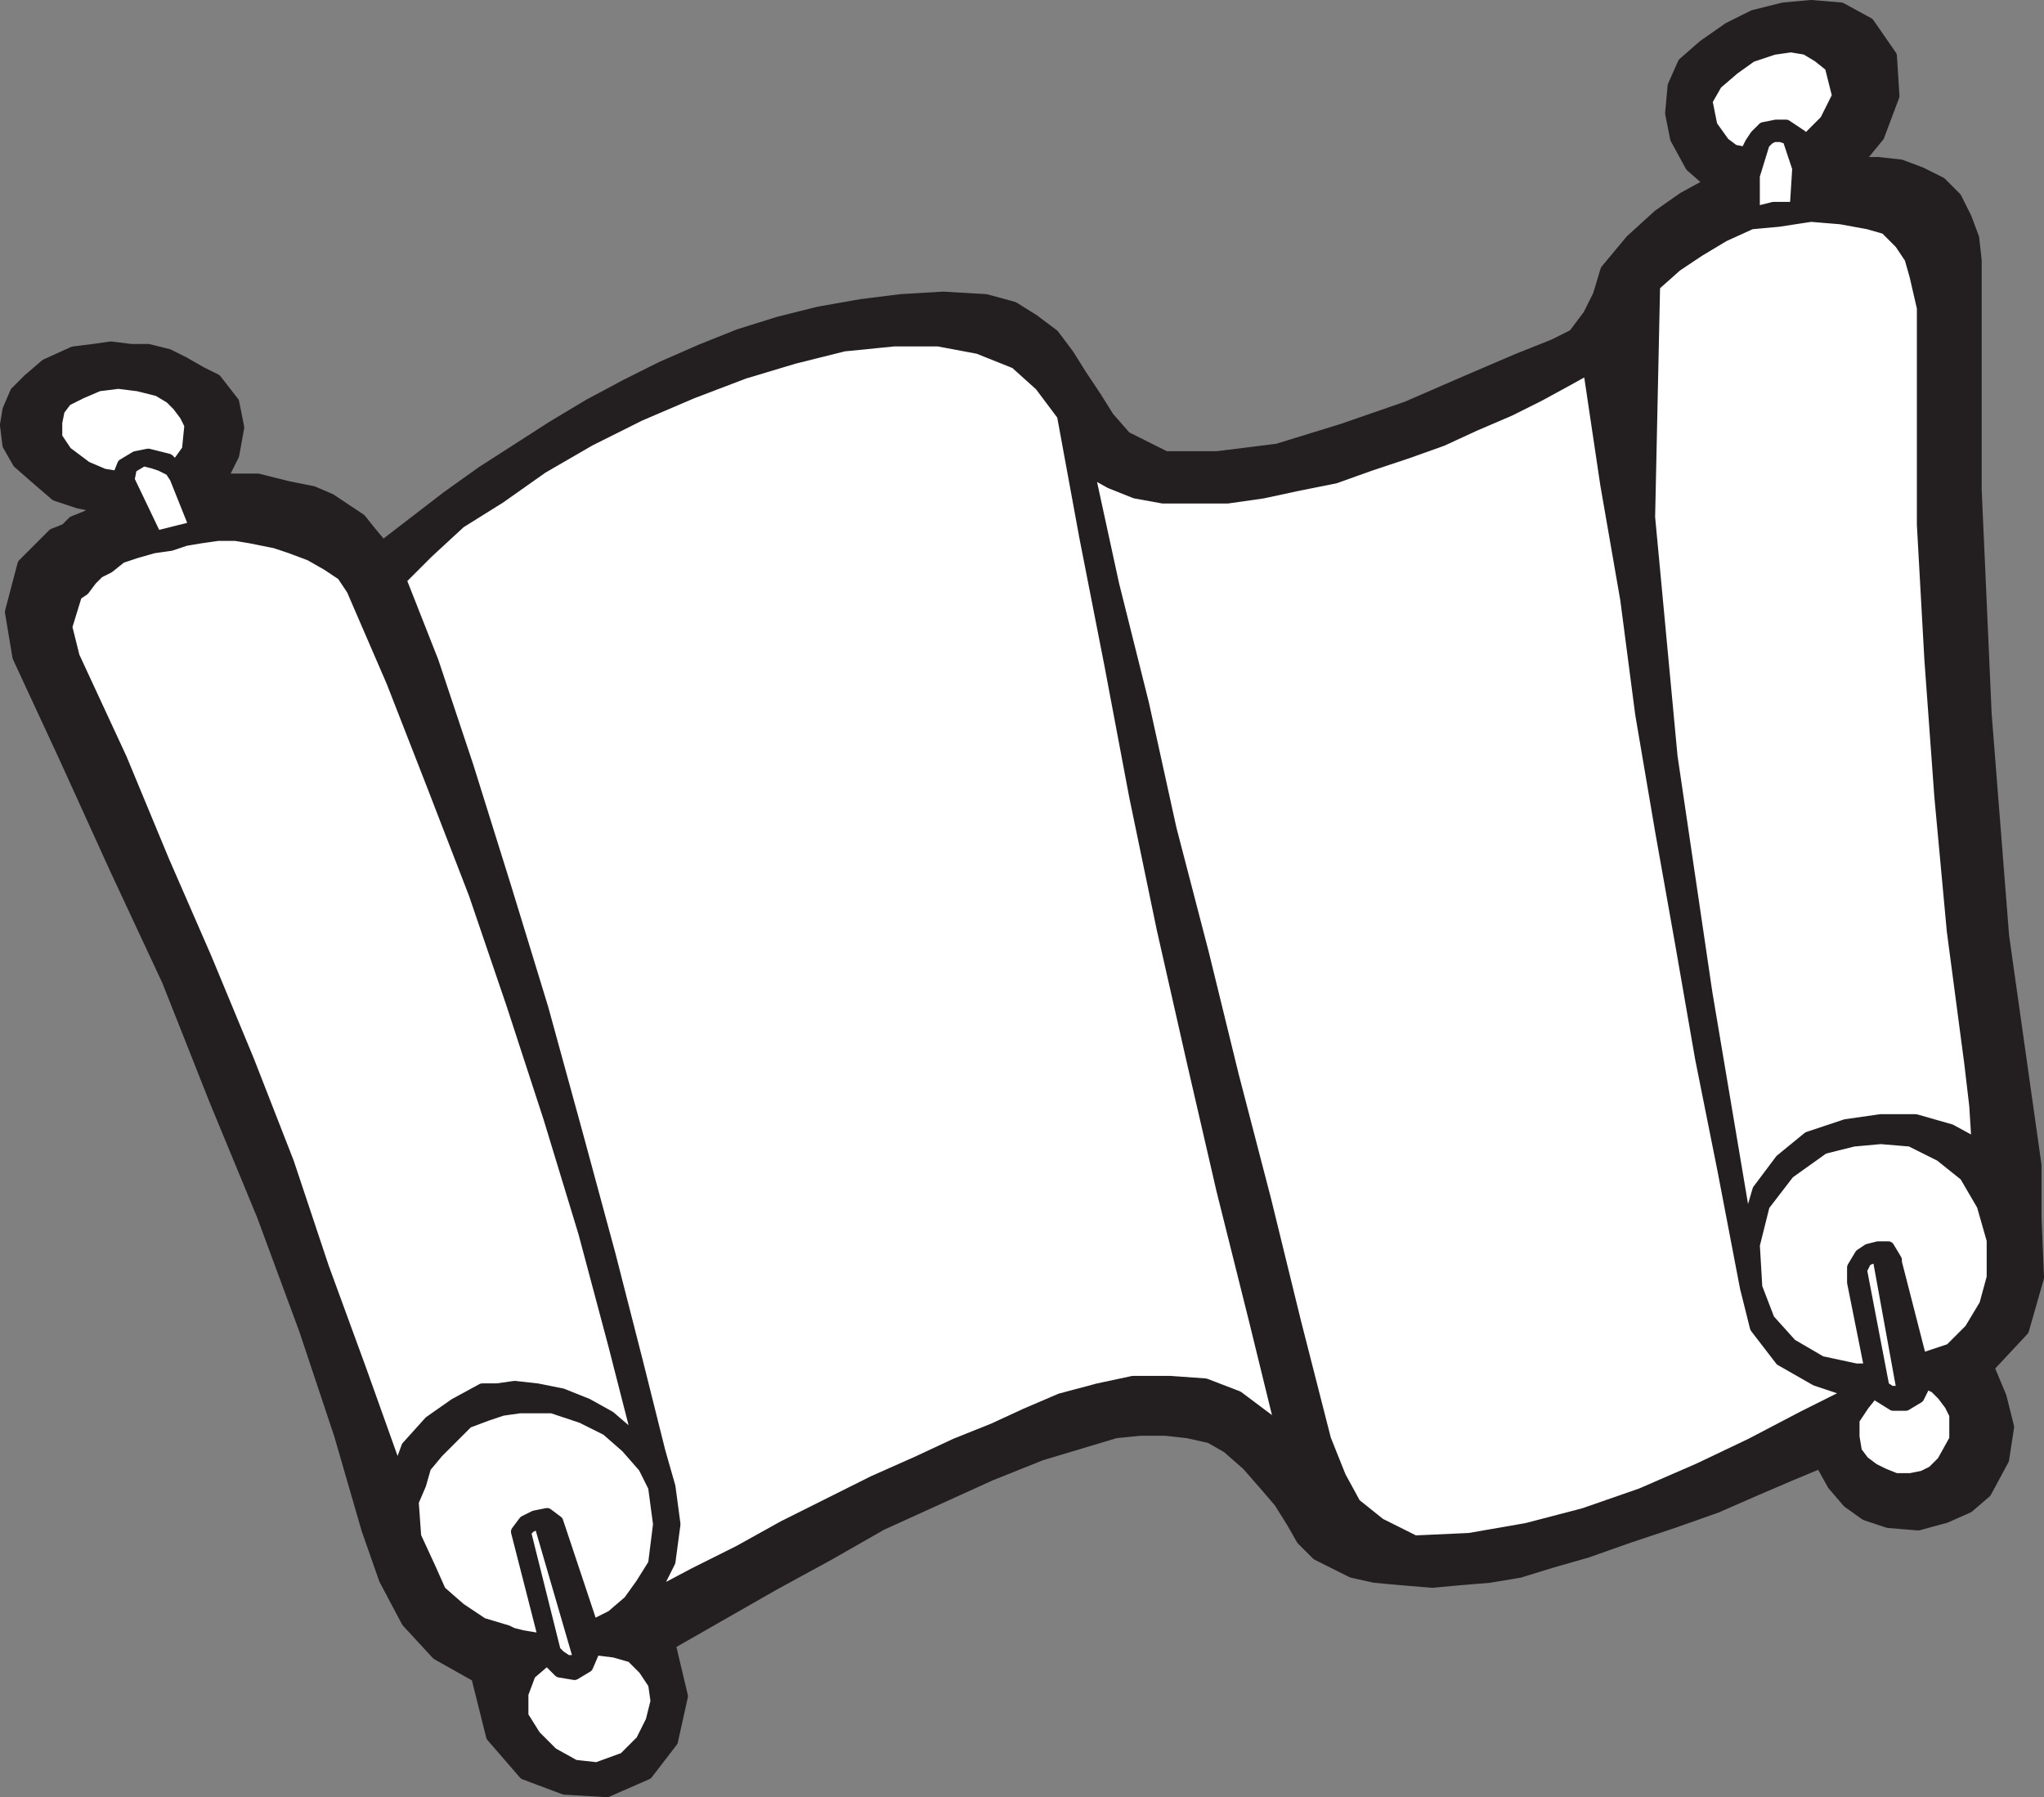
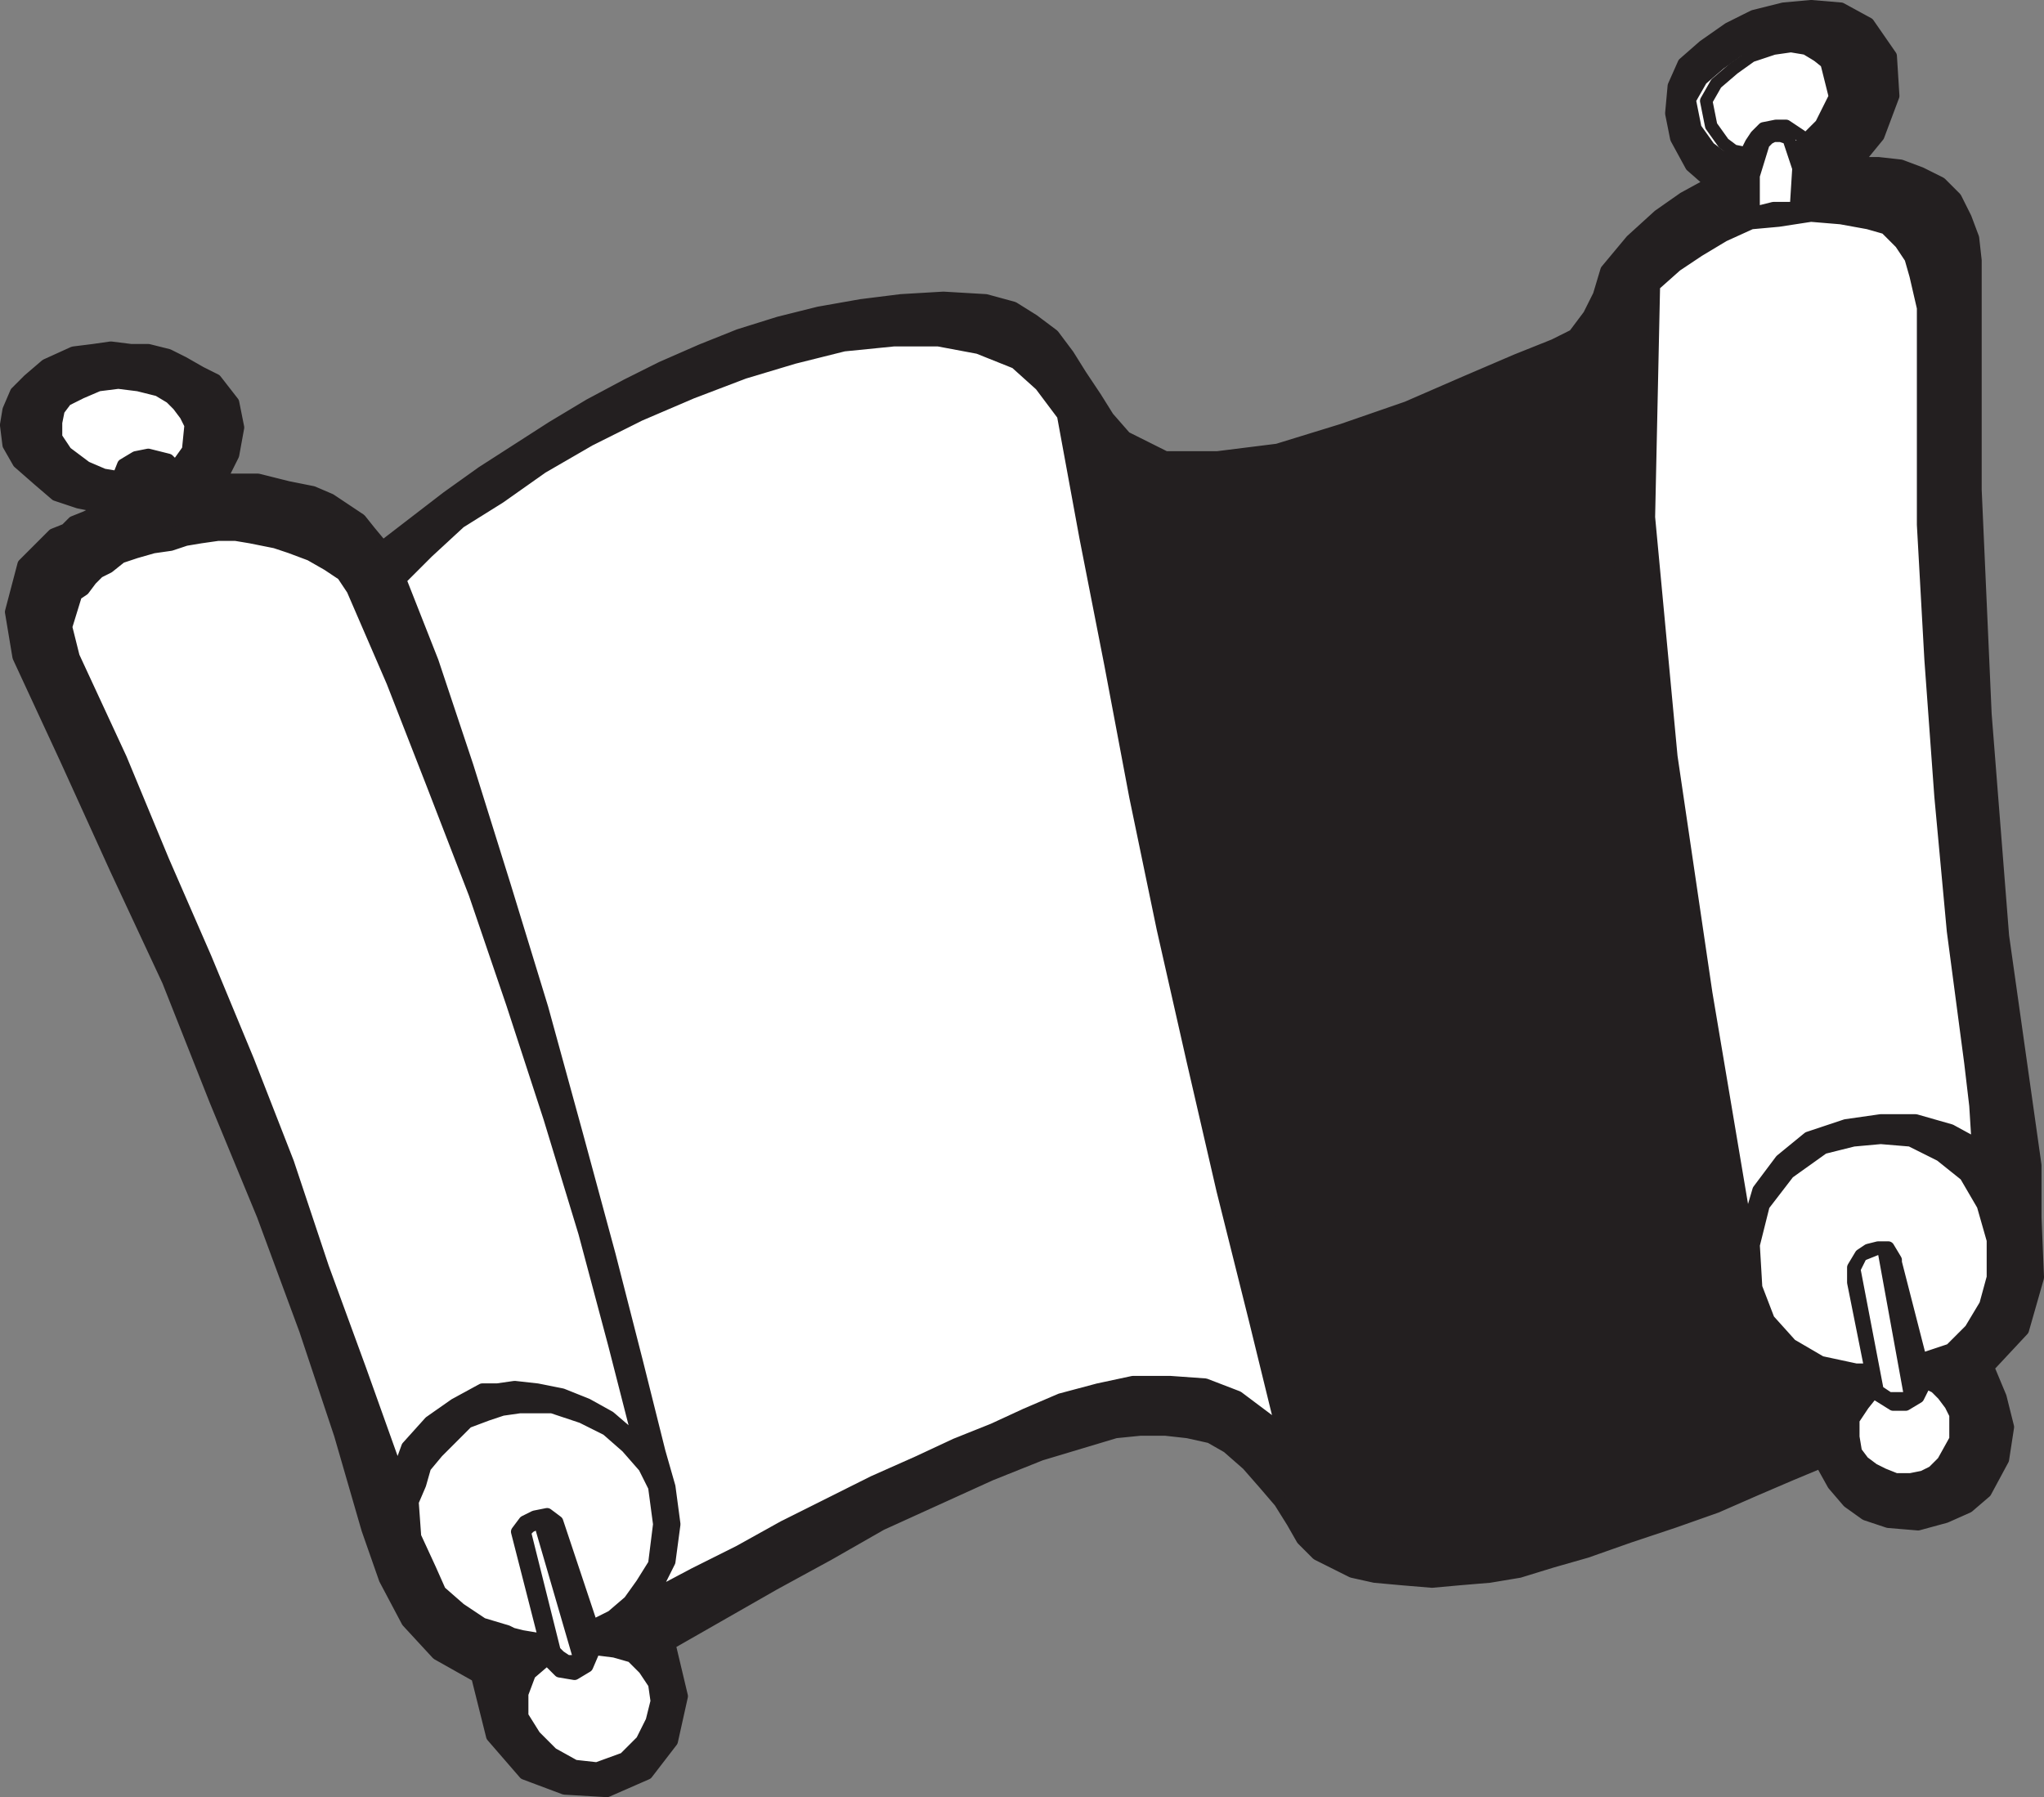
<svg xmlns="http://www.w3.org/2000/svg" width="614.984" height="540.74">
  <rect width="100%" height="100%" fill="#808080" stroke="none" />
  <path fill="#231f20" fill-rule="evenodd" d="m201.36 494.619 31.5-18 16.5-9 15.75-9 33-15 15-6 22.5-6.75 7.5-.75h7.5l6.75.75 6.75 1.5 5.25 3 6 5.25 5.25 6 4.5 5.25 3.75 6 3 5.25 4.5 4.5 10.5 5.25 6.75 1.5 8.25.75 9 .75 8.25-.75 9-.75 9-1.5 9.75-3 10.5-3 12.75-4.5 13.5-4.5 12.75-4.5 12-5.25 10.5-4.5 9-3.75 3.75 6.75 4.5 5.25 5.25 3.75 6.75 2.25 9 .75 8.25-2.25 6.75-3 5.25-4.5 5.25-9.75 1.5-9.75-2.25-9-3.75-9 10.5-11.25 4.5-15.75-.75-18v-15.75l-9.75-69-5.25-66.75-3-67.5v-69l-.75-6.75-2.25-6-3-6-4.5-4.5-6-3-6-2.25-6.75-.75h-6.75l6.75-8.25 4.5-12-.75-12-6.75-9.75-8.25-4.5-9-.75-8.25.75-9 2.25-7.5 3.75-7.5 5.25-6 5.25-3 6.75-.75 8.25 1.5 7.5 4.5 8.25 6 5.25-8.25 4.5-7.5 5.25-8.25 7.5-7.5 9-2.25 7.5-3 6-4.5 6-6 3-11.25 4.5-15.75 6.75-17.25 7.5-19.5 6.75-19.5 6-18 2.25h-15.75l-12-6-5.25-6-3.75-6-4.5-6.75-3.75-6-4.5-6-6-4.5-6-3.75-8.25-2.25-12.75-.75-12.75.75-12 1.5-12.75 2.25-12 3-12 3.75-11.25 4.5-12 5.25-10.5 5.25-11.25 6-11.25 6.75-21 13.5-10.5 7.5-19.5 15-3.75-4.5-3-3.75-9-6-5.25-2.25-7.5-1.5-9-2.25H66.36l3.75-7.5 1.5-8.25-1.5-7.5-5.25-6.75-4.5-2.25-5.25-3-4.5-2.25-6-1.5h-5.25l-6-.75-5.25.75-6 .75-8.25 3.75-5.25 4.5-3.75 3.75-2.25 5.25-.75 4.5.75 6 3 5.25 6 5.25 5.25 4.5 6.75 2.25 7.5 1.5-2.25 1.5-3 1.5-3.75 1.5-2.25 2.25-3.75 1.5-9 9-3.75 14.25 2.25 13.5 14.25 30.75 15 33 15.75 33.75 14.25 36 14.25 34.5 12.75 34.5 10.5 31.5 8.25 28.5 5.25 15 6.75 12.75 9 9.75 12 6.75 4.5 18 9.75 11.25 12 4.5 12.75.75 12-5.25 7.5-9.75 3-13.5-3.75-15.75" />
  <path fill="none" stroke="#231f20" stroke-linecap="round" stroke-linejoin="round" stroke-miterlimit="10" stroke-width="3.75" d="m201.36 494.619 31.5-18 16.5-9 15.75-9 33-15 15-6 22.5-6.75 7.5-.75h7.5l6.75.75 6.75 1.5 5.25 3 6 5.25 5.25 6 4.5 5.25 3.75 6 3 5.25 4.5 4.5 10.5 5.25 6.75 1.5 8.25.75 9 .75 8.25-.75 9-.75 9-1.5 9.75-3 10.5-3 12.75-4.5 13.5-4.5 12.75-4.5 12-5.25 10.5-4.5 9-3.75 3.75 6.75 4.5 5.25 5.25 3.75 6.75 2.25 9 .75 8.25-2.25 6.75-3 5.25-4.5 5.25-9.75 1.5-9.75-2.25-9-3.75-9 10.5-11.25 4.5-15.75-.75-18v-15.75l-9.75-69-5.25-66.75-3-67.5v-69l-.75-6.75-2.25-6-3-6-4.5-4.5-6-3-6-2.25-6.75-.75h-6.75l6.75-8.25 4.5-12-.75-12-6.75-9.75-8.25-4.5-9-.75-8.25.75-9 2.25-7.5 3.75-7.5 5.25-6 5.25-3 6.75-.75 8.25 1.5 7.5 4.5 8.25 6 5.25-8.25 4.5-7.5 5.25-8.25 7.5-7.5 9-2.25 7.5-3 6-4.5 6-6 3-11.25 4.5-15.75 6.75-17.25 7.5-19.5 6.75-19.5 6-18 2.25h-15.75l-12-6-5.25-6-3.75-6-4.5-6.75-3.75-6-4.5-6-6-4.5-6-3.75-8.25-2.25-12.75-.75-12.75.75-12 1.5-12.75 2.25-12 3-12 3.75-11.25 4.5-12 5.25-10.5 5.25-11.25 6-11.25 6.75-21 13.5-10.5 7.5-19.5 15-3.75-4.5-3-3.75-9-6-5.25-2.25-7.5-1.5-9-2.25H66.36l3.75-7.5 1.5-8.25-1.5-7.5-5.25-6.75-4.5-2.25-5.25-3-4.5-2.25-6-1.5h-5.25l-6-.75-5.25.75-6 .75-8.25 3.75-5.25 4.5-3.75 3.75-2.25 5.25-.75 4.5.75 6 3 5.25 6 5.25 5.25 4.5 6.75 2.25 7.5 1.5-2.25 1.5-3 1.5-3.75 1.5-2.25 2.25-3.75 1.5-9 9-3.75 14.25 2.25 13.5 14.25 30.75 15 33 15.75 33.75 14.25 36 14.25 34.5 12.75 34.5 10.5 31.5 8.25 28.5 5.25 15 6.75 12.75 9 9.75 12 6.75 4.5 18 9.75 11.25 12 4.5 12.75.75 12-5.25 7.5-9.75 3-13.5zm0 0" />
-   <path fill="#fff" fill-rule="evenodd" d="m525.36 46.119 1.5-3 1.5-2.25 2.25-2.25 3.75-.75h3l4.5 3 1.5 1.5 6-6 3.75-7.5-2.25-9-3.75-3-3.75-2.25-4.5-.75-5.25.75-6.75 2.25-5.25 3.75-5.25 4.5-3 5.25 1.5 7.5 3.75 5.25 3 2.25 3.75.75" />
+   <path fill="#fff" fill-rule="evenodd" d="m525.36 46.119 1.5-3 1.5-2.25 2.25-2.25 3.75-.75l4.5 3 1.5 1.5 6-6 3.75-7.5-2.25-9-3.75-3-3.75-2.25-4.5-.75-5.25.75-6.75 2.25-5.25 3.75-5.25 4.5-3 5.25 1.5 7.5 3.75 5.25 3 2.25 3.75.75" />
  <path fill="none" stroke="#231f20" stroke-linecap="round" stroke-linejoin="round" stroke-miterlimit="10" stroke-width="3.75" d="m525.36 46.119 1.5-3 1.5-2.25 2.25-2.25 3.75-.75h3l4.5 3 1.5 1.5 6-6 3.75-7.5-2.25-9-3.75-3-3.75-2.25-4.5-.75-5.25.75-6.75 2.25-5.25 3.75-5.25 4.5-3 5.25 1.5 7.5 3.75 5.25 3 2.25zm0 0" />
  <path fill="#fff" fill-rule="evenodd" d="m540.36 62.619.75-12-3-9-2.25-.75h-2.25l-1.5.75-1.5 1.5-3 9.75v11.25l6-1.5h6.75" />
  <path fill="none" stroke="#231f20" stroke-linecap="round" stroke-linejoin="round" stroke-miterlimit="10" stroke-width="3.75" d="m540.36 62.619.75-12-3-9-2.25-.75h-2.25l-1.5.75-1.5 1.5-3 9.75v11.25l6-1.5zm0 0" />
  <path fill="#fff" fill-rule="evenodd" d="m35.61 143.619 1.5-3.75 3.75-2.25 3.75-.75 6 1.5 2.25 2.25 3.75-5.25.75-7.5-1.5-3-2.25-3-2.25-2.25-3.75-2.25-6-1.5-6-.75-6 .75-5.25 2.25-4.5 2.25-2.25 3-.75 3.75v4.5l3 4.5 6 4.5 5.25 2.25 4.5.75" />
  <path fill="none" stroke="#231f20" stroke-linecap="round" stroke-linejoin="round" stroke-miterlimit="10" stroke-width="3.75" d="m35.61 143.619 1.5-3.75 3.75-2.25 3.75-.75 6 1.5 2.25 2.25 3.75-5.25.75-7.5-1.5-3-2.25-3-2.25-2.25-3.75-2.25-6-1.5-6-.75-6 .75-5.25 2.25-4.5 2.25-2.25 3-.75 3.75v4.5l3 4.5 6 4.5 5.25 2.25zm0 0" />
-   <path fill="#fff" fill-rule="evenodd" d="m46.86 161.619 12-3-6-15-1.5-2.25-3-1.5-2.25-.75-3-.75-3.75 2.25-.75 3.75 8.25 17.25" />
  <path fill="none" stroke="#231f20" stroke-linecap="round" stroke-linejoin="round" stroke-miterlimit="10" stroke-width="3.75" d="m46.86 161.619 12-3-6-15-1.5-2.25-3-1.5-2.25-.75-3-.75-3.75 2.25-.75 3.75zm0 0" />
  <path fill="#fff" fill-rule="evenodd" d="m525.36 370.869 3.75-12.75 6.75-9 8.25-6.75 11.25-3.75 10.5-1.5h10.5l10.5 3 8.25 4.5-.75-12-1.5-12.75-5.25-39.75-3.75-40.5-3-41.25-2.25-40.5v-65.25l-2.25-9.75-1.5-5.25-3-4.5-4.5-4.5-5.25-1.5-8.25-1.5-9-.75-9.75 1.5-8.25.75-8.25 3.75-7.5 4.5-6.75 4.5-6.75 6-1.5 69.75 6.75 72 10.5 71.25 12 71.25v.75" />
  <path fill="none" stroke="#231f20" stroke-linecap="round" stroke-linejoin="round" stroke-miterlimit="10" stroke-width="3.75" d="m525.36 370.869 3.75-12.75 6.75-9 8.25-6.75 11.25-3.75 10.5-1.5h10.5l10.5 3 8.25 4.5-.75-12-1.5-12.75-5.25-39.75-3.75-40.5-3-41.25-2.25-40.5v-65.25l-2.25-9.75-1.5-5.25-3-4.5-4.5-4.5-5.25-1.5-8.25-1.5-9-.75-9.75 1.5-8.25.75-8.25 3.75-7.5 4.5-6.75 4.5-6.75 6-1.5 69.75 6.75 72 10.5 71.25 12 71.25zm0 0" />
  <path fill="#fff" fill-rule="evenodd" d="M558.36 412.119h4.5l-5.25-26.25v-4.5l2.25-3.75 2.25-1.5 3-.75h3l2.25 3.75v.75l7.5 29.25 9-3 6-6 4.5-7.5 2.25-8.25v-11.25l-3-10.5-5.25-9-7.5-6-9-4.5-9-.75-8.25.75-9 2.25-10.5 7.5-7.5 9.75-3 12 .75 12.75 3.75 9.75 6.75 7.5 9 5.25 10.5 2.25" />
  <path fill="none" stroke="#231f20" stroke-linecap="round" stroke-linejoin="round" stroke-miterlimit="10" stroke-width="3.75" d="M558.36 412.119h4.5l-5.25-26.25v-4.5l2.25-3.75 2.25-1.5 3-.75h3l2.25 3.75v.75l7.5 29.25 9-3 6-6 4.5-7.5 2.25-8.25v-11.25l-3-10.5-5.25-9-7.5-6-9-4.5-9-.75-8.25.75-9 2.25-10.5 7.5-7.5 9.75-3 12 .75 12.75 3.75 9.75 6.75 7.5 9 5.25zm0 0" />
  <path fill="#fff" fill-rule="evenodd" d="m572.61 418.869-7.5-41.25-3.75 1.5-1.5 3 6.75 35.25 2.25 1.5h3.75" />
-   <path fill="none" stroke="#231f20" stroke-linecap="round" stroke-linejoin="round" stroke-miterlimit="10" stroke-width="3.75" d="m572.61 418.869-7.5-41.25-3.75 1.5-1.5 3 6.75 35.25 2.25 1.5zm0 0" />
  <path fill="#fff" fill-rule="evenodd" d="m119.61 443.619 3-8.25 6.75-7.5 7.5-5.25 8.25-4.5h4.5l5.25-.75 6.75.75 7.5 1.5 7.5 3 6.75 3.75 5.25 4.5 4.5 6-8.25-32.25-9-33.75-10.5-34.5-11.25-34.5-11.25-33-12.75-33-12-30.75-12-27.75-3-4.5-4.5-3-5.25-3-6-2.25-4.5-1.5-7.5-1.5-4.5-.75h-5.25l-5.25.75-4.5.75-4.5 1.5-5.25.75-5.25 1.5-4.5 1.5-3.75 3-3 1.5-2.25 2.25-2.25 3-2.25 1.5-3 9.75 2.25 9 14.25 30.75 12.75 30.75 12.75 29.25 12.75 30.75 12 30.75 10.5 31.5 11.25 30.75 11.25 31.5" />
  <path fill="none" stroke="#231f20" stroke-linecap="round" stroke-linejoin="round" stroke-miterlimit="10" stroke-width="3.75" d="m119.61 443.619 3-8.25 6.75-7.5 7.5-5.25 8.25-4.5h4.5l5.25-.75 6.75.75 7.5 1.5 7.5 3 6.75 3.75 5.25 4.5 4.5 6-8.25-32.25-9-33.75-10.5-34.5-11.25-34.5-11.25-33-12.75-33-12-30.75-12-27.75-3-4.5-4.5-3-5.25-3-6-2.25-4.5-1.5-7.5-1.5-4.5-.75h-5.25l-5.25.75-4.5.75-4.5 1.5-5.25.75-5.25 1.5-4.5 1.5-3.75 3-3 1.5-2.25 2.25-2.25 3-2.25 1.5-3 9.75 2.25 9 14.25 30.75 12.75 30.75 12.75 29.25 12.75 30.75 12 30.75 10.5 31.5 11.25 30.75zm0 0" />
  <path fill="#fff" fill-rule="evenodd" d="M570.36 445.119h4.5l3.75-.75 3-1.5 3-3 3.75-6.75v-7.5l-1.5-3-2.25-3-2.25-2.25-3-1.5-2.25 4.5-3.75 2.25h-3.75l-6-3.75-3 3.75-3 4.5v5.25l.75 4.5 2.25 3 3 2.25 3 1.5 3.75 1.5" />
  <path fill="none" stroke="#231f20" stroke-linecap="round" stroke-linejoin="round" stroke-miterlimit="10" stroke-width="3.75" d="M570.36 445.119h4.5l3.75-.75 3-1.5 3-3 3.75-6.75v-7.5l-1.5-3-2.25-3-2.25-2.25-3-1.5-2.25 4.5-3.75 2.25h-3.75l-6-3.75-3 3.75-3 4.5v5.25l.75 4.5 2.25 3 3 2.25 3 1.5zm0 0" />
-   <path fill="#fff" fill-rule="evenodd" d="m425.61 463.869 16.5-.75 17.25-3 17.25-4.5 17.25-6 17.25-7.5 15.75-7.5 15.75-8.25 15-7.5-11.25-3.75-10.5-6-7.5-9.75-3-12-6.75-35.25-6.75-33.75-6-34.5-6-33.75-6-35.25-4.5-34.5-6-34.5-5.25-35.25-6.75 3.75-8.25 4.5-9 4.5-10.5 4.5-9.75 4.5-10.5 3.75-11.25 3.75-10.5 3.75-11.25 2.25-10.5 2.25-10.5 1.5h-19.5l-8.25-1.5-7.5-3-6.75-3.75 7.5 34.5 9 36 8.25 37.5 9.75 37.5 9 36.75 9.75 37.5 9 36.75 9 35.25 4.5 11.25 4.5 8.25 7.5 6 10.5 5.25" />
  <path fill="none" stroke="#231f20" stroke-linecap="round" stroke-linejoin="round" stroke-miterlimit="10" stroke-width="3.75" d="m425.61 463.869 16.5-.75 17.25-3 17.25-4.5 17.25-6 17.25-7.5 15.75-7.5 15.75-8.25 15-7.5-11.25-3.75-10.5-6-7.5-9.75-3-12-6.75-35.25-6.75-33.75-6-34.5-6-33.75-6-35.25-4.5-34.5-6-34.5-5.25-35.25-6.75 3.75-8.25 4.5-9 4.5-10.5 4.5-9.75 4.5-10.5 3.75-11.25 3.75-10.5 3.75-11.25 2.25-10.5 2.25-10.5 1.5h-19.5l-8.25-1.5-7.5-3-6.75-3.75 7.5 34.5 9 36 8.25 37.5 9.75 37.5 9 36.75 9.75 37.5 9 36.75 9 35.25 4.5 11.25 4.5 8.25 7.5 6zm0 0" />
  <path fill="#fff" fill-rule="evenodd" d="m196.11 480.369 12.75-6.75 13.5-6.75 13.5-7.5 27-13.5 13.5-6 11.25-5.25 11.25-4.5 9.75-4.5 10.5-4.5 11.25-3 10.5-2.25h11.25l10.5.75 9.75 3.75 9 6.75 3 3 2.25 3.75-9-36.75-9.75-39-9-39-9-39.75-8.25-39.75-7.5-39.75-7.5-38.25-6.75-36.75-6.75-9-7.5-6.75-11.25-4.5-12-2.25h-13.5l-15 1.5-15 3.75-15 4.5-15.75 6-15.75 6.75-15 7.5-14.25 8.25-12.75 9-12 7.5-9.75 9-8.25 8.25 9.75 24.75 10.5 31.5 11.25 36 11.25 36.75 10.5 38.25 9.75 36 8.25 32.25 6.75 27 3 10.5 1.5 11.25-1.5 11.25-5.25 10.5" />
  <path fill="none" stroke="#231f20" stroke-linecap="round" stroke-linejoin="round" stroke-miterlimit="10" stroke-width="3.75" d="m196.11 480.369 12.75-6.75 13.5-6.75 13.5-7.5 27-13.5 13.5-6 11.25-5.25 11.25-4.5 9.75-4.5 10.5-4.5 11.25-3 10.5-2.25h11.25l10.5.75 9.75 3.75 9 6.75 3 3 2.25 3.75-9-36.75-9.75-39-9-39-9-39.75-8.25-39.75-7.5-39.75-7.5-38.25-6.75-36.75-6.75-9-7.5-6.75-11.25-4.5-12-2.25h-13.5l-15 1.5-15 3.75-15 4.5-15.75 6-15.75 6.75-15 7.5-14.25 8.25-12.75 9-12 7.5-9.75 9-8.25 8.25 9.75 24.75 10.5 31.5 11.25 36 11.25 36.75 10.5 38.25 9.75 36 8.25 32.25 6.75 27 3 10.5 1.5 11.25-1.5 11.25zm0 0" />
  <path fill="#fff" fill-rule="evenodd" d="m163.86 493.119-8.25-32.25 2.25-3 3-1.5 3.75-.75 3 2.25 10.5 31.5 6-3 5.25-4.5 3.75-5.25 3.75-6 1.5-12-1.5-11.25-3-6-5.25-6-6-5.25-7.5-3.75-9-3h-9.75l-5.25.75-4.5 1.5-6 2.25-9 9-3.75 4.5-1.5 5.25-2.25 5.25.75 10.5 4.5 9.75 3 6.75 6 5.25 6.75 4.5 7.5 2.25 1.5.75 3 .75 4.5.75h2.25" />
  <path fill="none" stroke="#231f20" stroke-linecap="round" stroke-linejoin="round" stroke-miterlimit="10" stroke-width="3.75" d="m163.86 493.119-8.25-32.25 2.25-3 3-1.5 3.75-.75 3 2.25 10.5 31.5 6-3 5.25-4.5 3.75-5.25 3.75-6 1.5-12-1.5-11.25-3-6-5.25-6-6-5.25-7.5-3.75-9-3h-9.75l-5.25.75-4.5 1.5-6 2.25-9 9-3.75 4.5-1.5 5.25-2.25 5.25.75 10.5 4.5 9.75 3 6.75 6 5.25 6.75 4.5 7.5 2.25 1.5.75 3 .75 4.5.75zm0 0" />
  <path fill="#fff" fill-rule="evenodd" d="M170.61 499.869h2.25l1.5-.75-12-41.25-3 1.5-1.5 1.5 9 36 1.5 1.5 2.25 1.5" />
  <path fill="none" stroke="#231f20" stroke-linecap="round" stroke-linejoin="round" stroke-miterlimit="10" stroke-width="3.75" d="M170.61 499.869h2.25l1.5-.75-12-41.25-3 1.5-1.5 1.5 9 36 1.5 1.5zm0 0" />
  <path fill="#fff" fill-rule="evenodd" d="m178.86 496.119-2.25 5.25-3.75 2.25-4.5-.75-3.75-3.75-5.25 4.5-2.25 6v6.75l3.75 6 5.25 5.25 6.75 3.75 6.75.75 8.25-3 5.25-5.25 3-6 1.5-6-.75-5.25-3-4.5-3.75-3.75-5.25-1.5-6-.75" />
  <path fill="none" stroke="#231f20" stroke-linecap="round" stroke-linejoin="round" stroke-miterlimit="10" stroke-width="3.75" d="m178.86 496.119-2.25 5.25-3.75 2.25-4.5-.75-3.75-3.75-5.25 4.5-2.25 6v6.75l3.75 6 5.25 5.25 6.75 3.75 6.75.75 8.25-3 5.25-5.25 3-6 1.5-6-.75-5.25-3-4.5-3.75-3.75-5.25-1.5zm0 0" />
</svg>